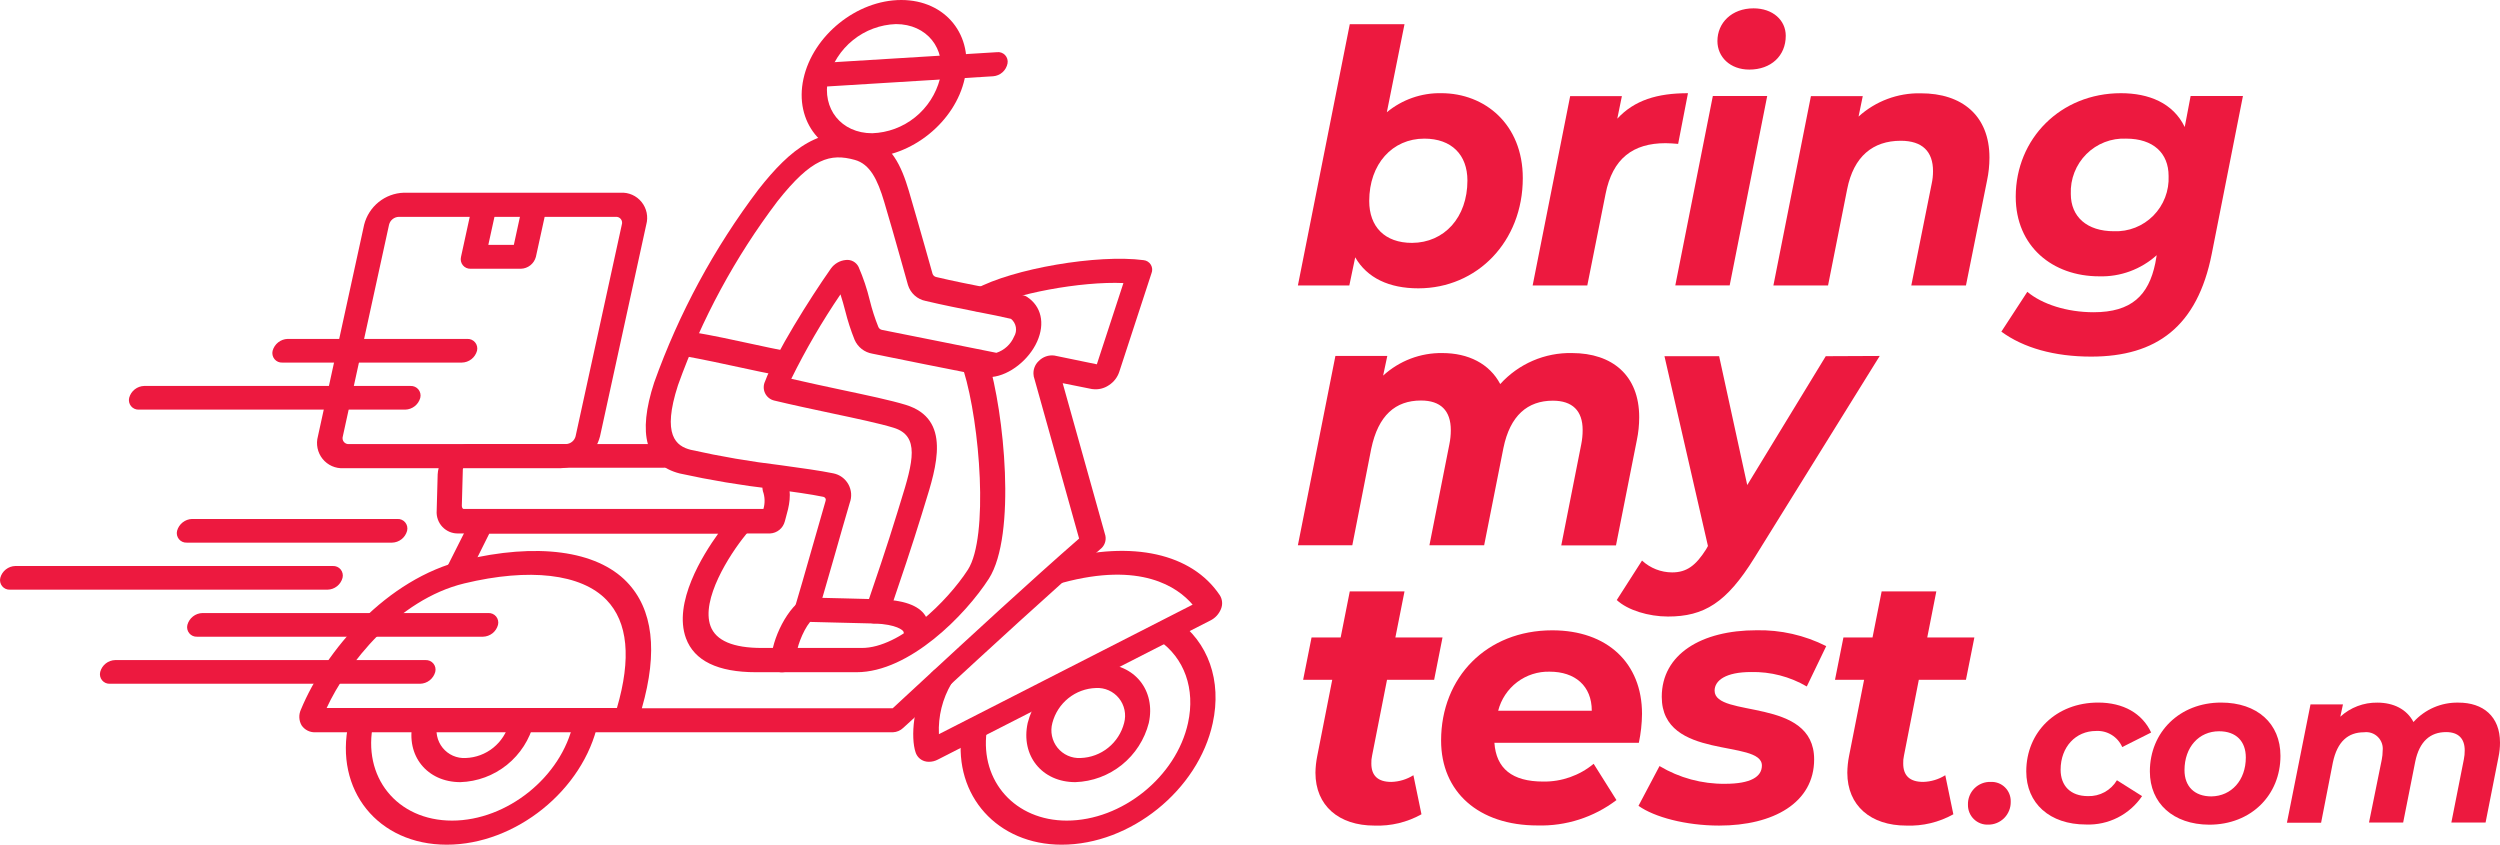
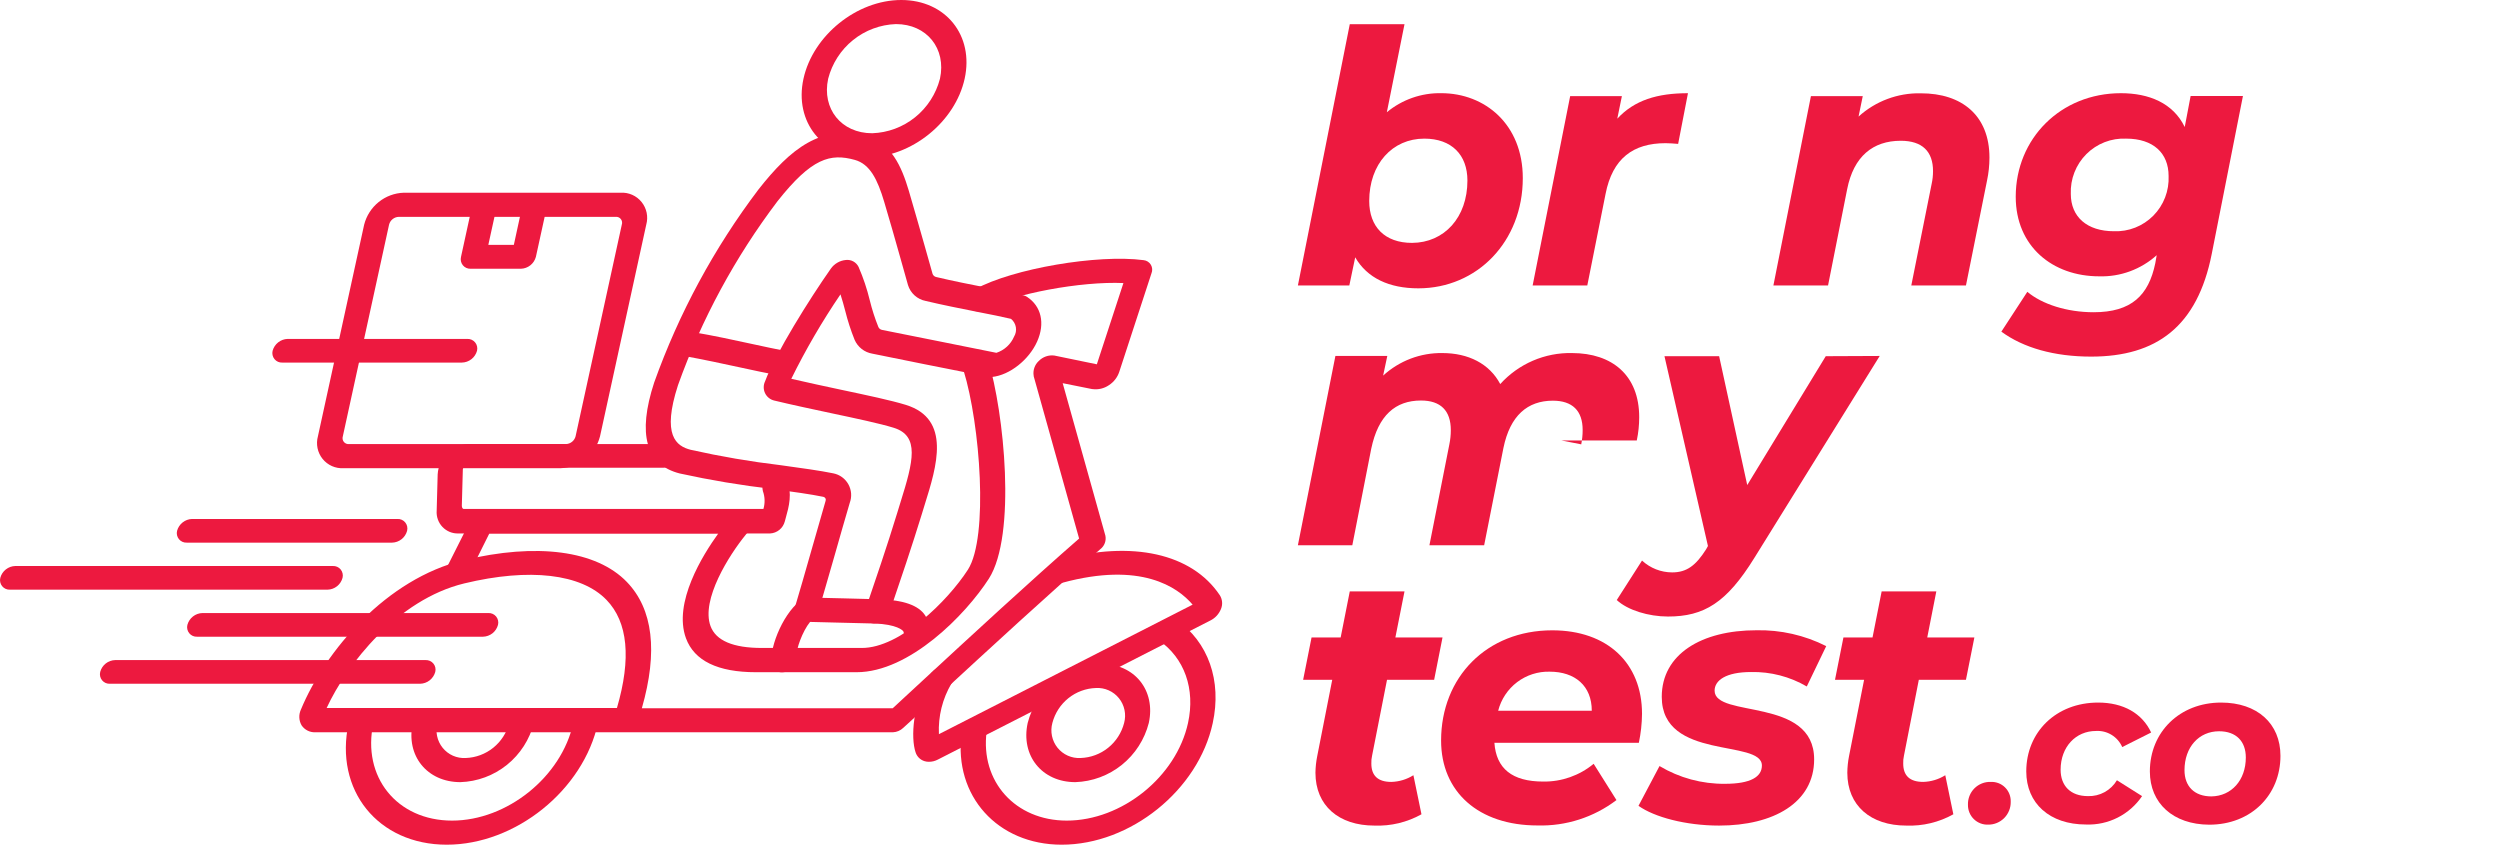
<svg xmlns="http://www.w3.org/2000/svg" width="219" height="74" viewBox="0 0 219 74" fill="none">
  <g clip-path="url(#clip0)">
    <path d="M133.397 15.601C133.397 21.183 129.377 25.258 124.248 25.258C121.699 25.258 119.764 24.361 118.716 22.541L118.2 25.009H113.695L118.241 2.12H123.035L121.487 9.832C122.826 8.723 124.515 8.131 126.25 8.163C130.084 8.163 133.397 10.895 133.397 15.601ZM128.546 15.814C128.546 13.564 127.163 12.144 124.769 12.144C121.972 12.144 119.944 14.368 119.944 17.607C119.944 19.857 121.296 21.277 123.696 21.277C126.518 21.261 128.546 19.053 128.546 15.814Z" fill="#ED193F" />
    <path d="M147.866 8.164L147.005 12.605C146.576 12.574 146.298 12.543 145.9 12.543C143.072 12.543 141.256 13.87 140.647 16.991L139.047 25.009H134.259L137.546 8.423H142.077L141.674 10.398C143.165 8.78 145.173 8.164 147.866 8.164Z" fill="#ED193F" />
-     <path d="M150.044 8.412H154.807L151.52 24.998H146.757L150.044 8.412ZM150.446 3.597C150.446 1.996 151.705 0.731 153.61 0.731C155.297 0.731 156.432 1.768 156.432 3.136C156.432 4.893 155.142 6.096 153.238 6.096C151.551 6.096 150.446 4.986 150.446 3.597Z" fill="#ED193F" />
    <path d="M174.276 13.808C174.275 14.482 174.205 15.154 174.065 15.814L172.217 25.009H167.429L169.209 16.125C169.293 15.751 169.334 15.368 169.333 14.985C169.333 13.284 168.409 12.331 166.505 12.331C164.08 12.331 162.377 13.689 161.809 16.586L160.137 25.009H155.349L158.636 8.423H163.177L162.81 10.211C164.299 8.861 166.244 8.132 168.249 8.174C171.882 8.163 174.276 10.138 174.276 13.808Z" fill="#ED193F" />
    <path d="M196.481 8.412L193.751 22.231C192.492 28.616 188.895 31.239 183.183 31.239C179.958 31.239 177.254 30.472 175.319 29.052L177.594 25.563C178.884 26.647 181.062 27.352 183.4 27.352C186.718 27.352 188.219 25.874 188.802 23.065L188.926 22.355C187.546 23.598 185.743 24.261 183.89 24.206C179.803 24.206 176.578 21.583 176.578 17.234C176.578 12.144 180.51 8.164 185.794 8.164C188.25 8.164 190.371 9.029 191.382 11.128L191.898 8.412H196.481ZM189.969 15.415C189.969 13.409 188.622 12.144 186.253 12.144C185.611 12.115 184.969 12.22 184.369 12.453C183.769 12.686 183.224 13.041 182.768 13.497C182.312 13.953 181.955 14.498 181.72 15.1C181.485 15.701 181.377 16.345 181.403 16.991C181.403 18.991 182.816 20.256 185.18 20.256C185.818 20.281 186.454 20.173 187.049 19.938C187.643 19.703 188.182 19.347 188.633 18.892C189.083 18.437 189.434 17.893 189.664 17.294C189.894 16.696 189.998 16.056 189.969 15.415Z" fill="#ED193F" />
-     <path d="M143.594 36.546C143.595 37.231 143.524 37.914 143.382 38.583L141.56 47.778H136.767L138.516 38.925C138.6 38.509 138.642 38.086 138.64 37.661C138.64 35.992 137.752 35.1 136.029 35.1C133.82 35.1 132.282 36.396 131.699 39.247L130.012 47.763H125.218L126.967 38.91C127.05 38.504 127.091 38.091 127.091 37.676C127.091 35.976 126.204 35.085 124.48 35.085C122.241 35.085 120.734 36.38 120.12 39.309L118.463 47.763H113.695L116.982 31.177H121.528L121.162 32.903C122.578 31.606 124.432 30.9 126.348 30.928C128.624 30.928 130.476 31.856 131.421 33.644C132.215 32.765 133.189 32.068 134.275 31.599C135.361 31.13 136.534 30.901 137.716 30.928C141.23 30.933 143.594 32.877 143.594 36.546Z" fill="#ED193F" />
+     <path d="M143.594 36.546C143.595 37.231 143.524 37.914 143.382 38.583H136.767L138.516 38.925C138.6 38.509 138.642 38.086 138.64 37.661C138.64 35.992 137.752 35.1 136.029 35.1C133.82 35.1 132.282 36.396 131.699 39.247L130.012 47.763H125.218L126.967 38.91C127.05 38.504 127.091 38.091 127.091 37.676C127.091 35.976 126.204 35.085 124.48 35.085C122.241 35.085 120.734 36.38 120.12 39.309L118.463 47.763H113.695L116.982 31.177H121.528L121.162 32.903C122.578 31.606 124.432 30.9 126.348 30.928C128.624 30.928 130.476 31.856 131.421 33.644C132.215 32.765 133.189 32.068 134.275 31.599C135.361 31.13 136.534 30.901 137.716 30.928C141.23 30.933 143.594 32.877 143.594 36.546Z" fill="#ED193F" />
    <path d="M164.663 31.182L153.672 48.888C151.241 52.806 149.275 54.008 146.112 54.008C144.424 54.008 142.582 53.454 141.628 52.562L143.841 49.105C144.562 49.771 145.504 50.141 146.483 50.142C147.742 50.142 148.547 49.556 149.461 48.11L149.616 47.83L145.807 31.203H150.596L153.057 42.492L159.936 31.203L164.663 31.182Z" fill="#ED193F" />
    <path d="M120.192 66.21C120.142 66.432 120.121 66.661 120.13 66.889C120.13 67.925 120.682 68.496 121.879 68.496C122.565 68.477 123.233 68.275 123.814 67.91L124.521 71.331C123.262 72.035 121.834 72.378 120.393 72.321C117.297 72.321 115.233 70.589 115.233 67.692C115.24 67.204 115.292 66.719 115.388 66.241L116.704 59.549H114.155L114.892 55.843H117.442L118.241 51.806H123.035L122.235 55.843H126.364L125.631 59.549H121.503L120.192 66.21Z" fill="#ED193F" />
    <path d="M143.563 65.07H130.91C131.065 67.319 132.458 68.465 135.182 68.465C136.794 68.49 138.361 67.939 139.605 66.909L141.602 70.087C139.615 71.596 137.177 72.38 134.687 72.31C129.527 72.31 126.24 69.377 126.24 64.873C126.24 59.321 130.234 55.216 135.977 55.216C140.802 55.216 143.841 58.088 143.841 62.53C143.833 63.383 143.739 64.234 143.563 65.07ZM131.24 62.26H139.44C139.44 60.073 137.964 58.839 135.755 58.839C134.728 58.811 133.721 59.134 132.901 59.755C132.081 60.377 131.495 61.26 131.24 62.26Z" fill="#ED193F" />
    <path d="M143.532 70.59L145.374 67.106C147.11 68.145 149.097 68.683 151.117 68.661C153.362 68.661 154.342 68.045 154.342 67.06C154.342 64.717 145.57 66.656 145.57 61.042C145.57 57.31 149.043 55.211 153.862 55.211C155.983 55.166 158.082 55.643 159.977 56.6L158.274 60.135C156.794 59.271 155.105 58.833 153.393 58.87C151.179 58.87 150.199 59.606 150.199 60.503C150.199 62.939 158.919 61.021 158.919 66.521C158.919 70.315 155.359 72.321 150.596 72.321C147.68 72.321 144.915 71.579 143.532 70.59Z" fill="#ED193F" />
    <path d="M166.784 66.21C166.734 66.432 166.713 66.661 166.722 66.889C166.722 67.925 167.274 68.495 168.471 68.495C169.157 68.477 169.825 68.275 170.406 67.91L171.113 71.331C169.854 72.035 168.425 72.377 166.985 72.321C163.889 72.321 161.825 70.589 161.825 67.692C161.83 67.205 161.88 66.719 161.974 66.241L163.295 59.549H160.746L161.484 55.843H164.033L164.833 51.806H169.622L168.827 55.843H172.955L172.217 59.549H168.089L166.784 66.21Z" fill="#ED193F" />
    <path d="M172.393 70.501C172.383 70.235 172.429 69.97 172.526 69.723C172.623 69.475 172.77 69.25 172.957 69.062C173.144 68.874 173.368 68.727 173.615 68.629C173.861 68.531 174.125 68.486 174.39 68.496C174.621 68.485 174.851 68.522 175.067 68.605C175.283 68.688 175.479 68.815 175.643 68.978C175.808 69.142 175.937 69.337 176.022 69.553C176.107 69.769 176.147 70 176.139 70.232C176.145 70.495 176.098 70.757 176 71.001C175.903 71.246 175.758 71.468 175.574 71.655C175.39 71.842 175.17 71.99 174.927 72.09C174.685 72.191 174.425 72.241 174.163 72.238C173.931 72.247 173.701 72.209 173.484 72.125C173.268 72.042 173.071 71.915 172.906 71.752C172.74 71.59 172.609 71.395 172.521 71.18C172.433 70.965 172.389 70.734 172.393 70.501Z" fill="#ED193F" />
    <path d="M177.501 67.578C177.501 64.131 180.113 61.545 183.797 61.545C186.006 61.545 187.657 62.488 188.441 64.168L185.907 65.443C185.713 65 185.389 64.627 184.977 64.375C184.566 64.123 184.087 64.003 183.606 64.033C181.841 64.033 180.51 65.422 180.51 67.428C180.51 68.832 181.372 69.74 182.909 69.74C183.417 69.755 183.919 69.635 184.364 69.391C184.809 69.146 185.182 68.787 185.443 68.35L187.646 69.74C187.105 70.538 186.37 71.186 185.51 71.621C184.651 72.056 183.696 72.265 182.734 72.227C179.555 72.227 177.501 70.377 177.501 67.578Z" fill="#ED193F" />
    <path d="M188.328 67.578C188.328 64.131 190.939 61.545 194.566 61.545C197.735 61.545 199.768 63.38 199.768 66.21C199.768 69.657 197.188 72.243 193.529 72.243C190.381 72.227 188.328 70.377 188.328 67.578ZM196.734 66.355C196.734 64.945 195.893 64.059 194.391 64.059C192.626 64.059 191.362 65.448 191.362 67.469C191.362 68.879 192.224 69.765 193.72 69.765C195.469 69.74 196.734 68.35 196.734 66.355Z" fill="#ED193F" />
-     <path d="M219 65.054C219.001 65.483 218.956 65.91 218.866 66.329L217.736 72.056H214.738L215.832 66.526C215.886 66.265 215.912 65.999 215.909 65.733C215.909 64.696 215.352 64.131 214.278 64.131C212.895 64.131 211.936 64.945 211.574 66.723L210.517 72.056H207.524L208.643 66.541C208.694 66.287 208.72 66.028 208.721 65.769C208.748 65.548 208.724 65.324 208.652 65.114C208.579 64.903 208.46 64.713 208.302 64.556C208.145 64.399 207.954 64.281 207.743 64.21C207.533 64.139 207.31 64.118 207.09 64.147C205.687 64.147 204.747 64.961 204.36 66.79L203.328 72.072H200.335L202.4 61.706H205.243L205.011 62.784C205.897 61.973 207.058 61.532 208.256 61.55C209.675 61.55 210.837 62.131 211.42 63.25C211.916 62.7 212.525 62.264 213.204 61.97C213.884 61.677 214.618 61.534 215.357 61.55C217.524 61.545 219 62.758 219 65.054Z" fill="#ED193F" />
    <path d="M67.46 46.731H40.157C39.897 46.74 39.639 46.694 39.398 46.596C39.158 46.497 38.941 46.349 38.761 46.161C38.581 45.973 38.443 45.748 38.356 45.503C38.268 45.257 38.233 44.996 38.253 44.736L38.34 41.553C38.36 41.192 38.451 40.837 38.608 40.511C38.765 40.184 38.984 39.892 39.254 39.651C39.728 39.188 40.358 38.919 41.019 38.9H58.605C58.735 38.892 58.865 38.916 58.984 38.969C59.103 39.021 59.208 39.101 59.291 39.202C59.374 39.303 59.432 39.422 59.461 39.549C59.489 39.677 59.488 39.809 59.456 39.936C59.377 40.228 59.206 40.486 58.969 40.673C58.732 40.86 58.441 40.965 58.14 40.973H40.596C40.562 41.016 40.544 41.069 40.544 41.123L40.456 44.306C40.456 44.482 40.544 44.58 40.606 44.58H66.876C67.027 44.071 67.011 43.525 66.83 43.026C66.754 42.74 66.784 42.437 66.912 42.171C67.041 41.905 67.261 41.695 67.532 41.579C67.646 41.503 67.775 41.453 67.91 41.431C68.046 41.408 68.184 41.416 68.316 41.451C68.448 41.487 68.572 41.551 68.678 41.638C68.784 41.725 68.87 41.834 68.93 41.958C69.421 43.254 69.111 44.378 68.832 45.368L68.75 45.674C68.674 45.965 68.509 46.225 68.277 46.415C68.045 46.605 67.759 46.716 67.46 46.731Z" fill="#ED193F" />
    <path d="M75.035 58.886H66.221C62.883 58.886 60.818 57.886 60.091 55.911C58.95 52.801 61.562 48.613 62.924 46.731H42.866L41.044 50.391C40.911 50.661 40.693 50.88 40.423 51.014C40.154 51.148 39.848 51.189 39.553 51.132C39.425 51.093 39.307 51.025 39.21 50.933C39.112 50.841 39.038 50.727 38.992 50.601C38.946 50.474 38.929 50.339 38.944 50.206C38.96 50.072 39.005 49.944 39.078 49.831L40.936 46.141C41.134 45.698 41.452 45.319 41.853 45.049C42.255 44.779 42.724 44.627 43.207 44.611H64.477C64.725 44.599 64.971 44.665 65.18 44.8C65.389 44.934 65.551 45.131 65.643 45.363C65.722 45.621 65.733 45.896 65.674 46.159C65.615 46.423 65.489 46.666 65.308 46.866C63.878 48.618 61.391 52.536 62.243 54.848C62.712 56.118 64.219 56.761 66.732 56.761H75.504C78.843 56.761 83.007 52.666 84.793 49.898C86.614 47.037 85.856 37.163 84.416 32.478C84.36 32.187 84.407 31.885 84.549 31.626C84.692 31.366 84.92 31.165 85.195 31.058C85.312 30.987 85.442 30.942 85.578 30.927C85.713 30.912 85.85 30.927 85.979 30.97C86.108 31.014 86.226 31.085 86.325 31.179C86.424 31.272 86.502 31.387 86.552 31.514C87.961 36.101 89.06 46.871 86.625 50.691C84.581 53.869 79.664 58.886 75.035 58.886Z" fill="#ED193F" />
    <path d="M49.115 41.014H30.1C29.75 41.035 29.401 40.972 29.081 40.831C28.761 40.689 28.479 40.472 28.259 40.199C28.039 39.926 27.887 39.604 27.816 39.26C27.745 38.916 27.756 38.559 27.85 38.221L31.901 19.675C32.101 18.896 32.547 18.203 33.172 17.699C33.797 17.195 34.567 16.909 35.368 16.882H54.363C54.712 16.861 55.061 16.924 55.382 17.066C55.702 17.207 55.983 17.424 56.203 17.697C56.423 17.97 56.575 18.292 56.647 18.636C56.718 18.98 56.706 19.337 56.613 19.675L52.562 38.221C52.364 38.997 51.921 39.688 51.3 40.192C50.679 40.695 49.913 40.984 49.115 41.014ZM34.93 18.996C34.734 19.002 34.546 19.072 34.394 19.194C34.241 19.317 34.132 19.485 34.083 19.675L30.032 38.221C30.005 38.303 29.999 38.391 30.014 38.477C30.03 38.563 30.066 38.643 30.121 38.711C30.175 38.778 30.246 38.831 30.326 38.864C30.406 38.897 30.493 38.909 30.579 38.9H49.579C49.774 38.893 49.961 38.823 50.112 38.7C50.264 38.578 50.372 38.41 50.421 38.221L54.471 19.675C54.499 19.593 54.505 19.505 54.489 19.419C54.474 19.333 54.437 19.253 54.383 19.185C54.328 19.118 54.258 19.065 54.178 19.032C54.098 18.999 54.01 18.987 53.924 18.996H34.93Z" fill="#ED193F" />
    <path d="M76.619 54.61H76.49C76.358 54.597 76.231 54.553 76.119 54.482C76.007 54.41 75.914 54.313 75.846 54.198C75.779 54.084 75.739 53.955 75.731 53.822C75.723 53.689 75.746 53.556 75.799 53.433C76.578 51.153 77.754 47.701 78.601 44.917C78.694 44.606 78.791 44.29 78.889 43.979C80.009 40.408 80.577 38.184 78.291 37.474C77.068 37.096 74.988 36.655 72.785 36.189C71.134 35.837 69.426 35.474 67.811 35.085C67.639 35.043 67.479 34.964 67.342 34.852C67.205 34.741 67.094 34.6 67.018 34.44C66.942 34.281 66.902 34.106 66.902 33.928C66.901 33.751 66.94 33.576 67.016 33.416C67.924 30.97 70.933 26.16 72.775 23.542C72.926 23.326 73.122 23.146 73.349 23.014C73.576 22.881 73.829 22.8 74.091 22.775C74.317 22.747 74.546 22.79 74.747 22.899C74.947 23.008 75.109 23.176 75.21 23.381C75.623 24.33 75.953 25.314 76.196 26.32C76.39 27.111 76.64 27.887 76.944 28.642C76.973 28.71 77.019 28.769 77.076 28.814C77.134 28.859 77.202 28.889 77.274 28.901C79.922 29.42 83.761 30.208 86.563 30.762L87.285 30.907C87.629 30.794 87.944 30.609 88.211 30.364C88.478 30.12 88.69 29.82 88.833 29.487C88.983 29.239 89.038 28.945 88.989 28.659C88.939 28.373 88.789 28.115 88.565 27.932C87.827 27.756 86.8 27.549 85.624 27.321C84.184 27.035 82.558 26.714 81.088 26.362C80.729 26.293 80.395 26.127 80.122 25.882C79.85 25.638 79.648 25.323 79.54 24.973C79.297 24.122 79.07 23.309 78.843 22.495C78.42 20.997 77.981 19.442 77.455 17.68C76.877 15.741 76.216 14.373 74.875 14.005C72.744 13.419 71.113 13.824 68.105 17.633C64.401 22.524 61.464 27.955 59.394 33.737C57.96 38.143 59.234 39.081 60.509 39.403C63.119 39.988 65.758 40.439 68.414 40.755C70.179 40.999 71.846 41.227 72.997 41.465C73.273 41.519 73.534 41.632 73.763 41.798C73.991 41.964 74.18 42.178 74.317 42.424C74.454 42.671 74.536 42.946 74.557 43.227C74.577 43.51 74.536 43.793 74.436 44.057C73.977 45.612 73.549 47.12 73.136 48.572C72.62 50.313 72.176 51.961 71.717 53.485C71.62 53.769 71.435 54.015 71.189 54.186C70.942 54.356 70.648 54.443 70.349 54.434C70.217 54.429 70.088 54.392 69.973 54.327C69.858 54.261 69.76 54.169 69.687 54.058C69.614 53.947 69.569 53.82 69.555 53.688C69.541 53.556 69.558 53.422 69.606 53.299C70.06 51.79 70.525 50.147 71.02 48.416C71.433 46.96 71.861 45.456 72.321 43.881C72.335 43.845 72.341 43.806 72.339 43.768C72.337 43.729 72.327 43.691 72.308 43.657C72.29 43.623 72.265 43.593 72.234 43.57C72.203 43.547 72.167 43.531 72.13 43.523C71.041 43.295 69.405 43.072 67.671 42.834C64.941 42.518 62.229 42.065 59.544 41.476C56.582 40.724 55.823 38.044 57.304 33.514C59.474 27.44 62.556 21.735 66.443 16.597C69.255 13.02 71.939 10.864 75.876 11.932C78.085 12.533 78.972 14.575 79.607 16.695C80.123 18.473 80.577 20.033 81 21.536C81.227 22.35 81.454 23.159 81.697 24.003C81.725 24.074 81.772 24.136 81.832 24.183C81.891 24.231 81.962 24.261 82.037 24.273C83.472 24.615 85.077 24.931 86.496 25.211C87.791 25.47 88.906 25.688 89.695 25.885C89.788 25.908 89.877 25.946 89.958 25.999C91.222 26.823 91.563 28.321 90.856 29.912C90.149 31.503 88.462 32.861 86.903 33.022C86.802 33.032 86.7 33.032 86.599 33.022L85.701 32.841C82.894 32.286 79.049 31.524 76.413 30.98C76.075 30.923 75.757 30.783 75.487 30.572C75.216 30.362 75.003 30.087 74.865 29.772C74.533 28.948 74.259 28.101 74.044 27.238C73.91 26.745 73.786 26.263 73.626 25.786C72.02 28.148 70.581 30.62 69.317 33.183C70.736 33.514 72.228 33.831 73.678 34.142C75.922 34.618 78.043 35.064 79.354 35.468C83.353 36.707 82.053 40.859 81.01 44.192C80.912 44.498 80.82 44.809 80.727 45.114C79.932 47.706 78.895 50.79 77.899 53.708C77.797 53.968 77.622 54.192 77.394 54.353C77.167 54.513 76.897 54.603 76.619 54.61Z" fill="#ED193F" />
    <path d="M93.003 73.995C87.388 73.995 83.539 69.724 84.23 64.266L86.429 64.085C85.861 68.459 88.947 71.885 93.447 71.885C98.276 71.885 103.039 68.05 104.071 63.333C104.722 60.353 103.762 57.632 101.491 56.077L103.039 54.278C105.852 56.242 107.044 59.632 106.234 63.349C104.964 69.216 99.025 73.995 93.003 73.995Z" fill="#ED193F" />
    <path d="M94.2 68.516C91.274 68.516 89.401 66.189 90.025 63.333C90.396 61.887 91.223 60.6 92.383 59.665C93.543 58.731 94.974 58.199 96.46 58.15C99.386 58.15 101.259 60.472 100.635 63.333C100.263 64.779 99.436 66.066 98.276 67C97.116 67.934 95.686 68.466 94.2 68.516ZM96.001 60.27C95.121 60.298 94.274 60.612 93.587 61.164C92.9 61.717 92.409 62.477 92.187 63.333C92.086 63.705 92.074 64.096 92.153 64.473C92.232 64.851 92.399 65.204 92.64 65.504C92.882 65.803 93.191 66.041 93.542 66.197C93.893 66.353 94.276 66.423 94.659 66.401C95.54 66.373 96.387 66.058 97.074 65.505C97.762 64.952 98.252 64.19 98.473 63.333C98.574 62.961 98.586 62.571 98.507 62.194C98.428 61.816 98.261 61.463 98.02 61.164C97.778 60.864 97.469 60.627 97.118 60.472C96.767 60.316 96.384 60.247 96.001 60.27Z" fill="#ED193F" />
    <path d="M39.135 73.995C33.113 73.995 29.259 69.216 30.543 63.333H32.711C31.679 68.05 34.775 71.885 39.6 71.885C44.424 71.885 49.192 68.05 50.219 63.333H52.382C51.102 69.216 45.157 73.995 39.135 73.995Z" fill="#ED193F" />
    <path d="M40.332 68.516C37.407 68.516 35.533 66.189 36.158 63.333H38.325C38.222 63.705 38.21 64.096 38.288 64.474C38.366 64.852 38.533 65.206 38.775 65.506C39.017 65.806 39.326 66.044 39.678 66.2C40.03 66.355 40.413 66.424 40.797 66.401C41.676 66.371 42.522 66.056 43.209 65.503C43.895 64.95 44.385 64.189 44.605 63.333H46.767C46.397 64.779 45.569 66.066 44.409 67.001C43.249 67.935 41.819 68.467 40.332 68.516Z" fill="#ED193F" />
-     <path d="M71.485 7.63C71.359 7.638 71.232 7.618 71.115 7.57C70.999 7.522 70.894 7.447 70.811 7.352C70.728 7.256 70.667 7.143 70.635 7.02C70.602 6.898 70.598 6.769 70.623 6.645C70.681 6.346 70.836 6.074 71.062 5.871C71.288 5.668 71.574 5.545 71.877 5.52L87.326 4.572C87.457 4.554 87.591 4.567 87.715 4.611C87.84 4.655 87.953 4.728 88.044 4.824C88.135 4.921 88.202 5.037 88.24 5.164C88.277 5.291 88.284 5.426 88.26 5.556C88.202 5.856 88.047 6.128 87.819 6.332C87.592 6.535 87.305 6.657 87.001 6.681L71.557 7.63H71.485Z" fill="#ED193F" />
    <path d="M68.244 32.856C68.18 32.861 68.117 32.861 68.053 32.856C67.129 32.68 66.077 32.457 64.957 32.213C63.409 31.876 61.623 31.493 59.895 31.177C59.764 31.157 59.639 31.106 59.532 31.028C59.424 30.95 59.336 30.848 59.276 30.73C59.215 30.611 59.184 30.48 59.184 30.347C59.184 30.213 59.215 30.082 59.276 29.964C59.387 29.681 59.587 29.442 59.846 29.285C60.106 29.128 60.409 29.06 60.71 29.093C62.48 29.394 64.276 29.782 65.87 30.13C66.964 30.368 68.007 30.591 68.904 30.762C69.035 30.785 69.159 30.839 69.265 30.919C69.371 30.999 69.457 31.103 69.516 31.223C69.574 31.343 69.603 31.475 69.601 31.608C69.599 31.741 69.565 31.872 69.503 31.99C69.397 32.24 69.222 32.454 68.999 32.608C68.776 32.761 68.514 32.847 68.244 32.856Z" fill="#ED193F" />
    <path d="M45.632 23.542H41.235C41.105 23.549 40.975 23.526 40.856 23.473C40.737 23.421 40.632 23.341 40.549 23.24C40.466 23.139 40.408 23.02 40.379 22.892C40.351 22.765 40.352 22.632 40.384 22.505L41.375 17.96C41.455 17.668 41.626 17.411 41.863 17.224C42.1 17.038 42.39 16.932 42.691 16.923C42.82 16.917 42.95 16.941 43.068 16.994C43.187 17.047 43.292 17.127 43.374 17.227C43.457 17.328 43.515 17.447 43.544 17.574C43.573 17.701 43.573 17.833 43.542 17.96L42.778 21.448H45.013L45.771 17.96C45.852 17.668 46.023 17.411 46.26 17.224C46.496 17.038 46.786 16.932 47.087 16.923C47.217 16.917 47.346 16.941 47.465 16.994C47.584 17.047 47.688 17.127 47.771 17.227C47.854 17.328 47.912 17.447 47.941 17.574C47.97 17.701 47.969 17.833 47.938 17.96L46.943 22.505C46.864 22.797 46.694 23.055 46.458 23.241C46.222 23.428 45.932 23.534 45.632 23.542Z" fill="#ED193F" />
    <path d="M81.366 66.733C81.242 66.734 81.119 66.717 81 66.681C80.812 66.626 80.64 66.525 80.5 66.387C80.361 66.248 80.257 66.077 80.2 65.888C79.787 64.644 79.916 61.628 81.49 59.093C81.642 58.831 81.878 58.629 82.16 58.521C82.441 58.413 82.751 58.404 83.038 58.497C83.16 58.555 83.266 58.64 83.351 58.745C83.435 58.85 83.494 58.974 83.525 59.105C83.555 59.237 83.555 59.373 83.525 59.505C83.496 59.637 83.437 59.76 83.353 59.866C82.559 61.207 82.175 62.754 82.249 64.313L104.474 52.967C103.148 51.412 99.933 49.183 93.049 51.054C92.925 51.105 92.791 51.126 92.658 51.115C92.524 51.105 92.395 51.064 92.28 50.995C92.165 50.926 92.068 50.832 91.995 50.719C91.923 50.606 91.877 50.478 91.862 50.344C91.862 50.04 91.964 49.745 92.151 49.506C92.338 49.267 92.6 49.099 92.894 49.028C99.185 47.322 104.402 48.483 106.853 52.138C106.968 52.318 107.037 52.523 107.054 52.737C107.072 52.95 107.036 53.164 106.951 53.361C106.776 53.791 106.452 54.143 106.037 54.351L82.161 66.536C81.917 66.667 81.644 66.735 81.366 66.733Z" fill="#ED193F" />
    <path d="M78.224 64.147H34.842H27.617C27.383 64.157 27.15 64.106 26.941 64C26.731 63.894 26.552 63.736 26.42 63.541C26.3 63.333 26.232 63.099 26.221 62.859C26.21 62.619 26.258 62.38 26.358 62.162C28.505 56.979 33.872 50.702 40.59 49.079C47.03 47.525 52.247 48.219 54.91 50.977C57.206 53.355 57.65 57.072 56.226 62.042H78.203L80.825 59.617C84.896 55.854 90.402 50.774 94.53 47.177L90.552 32.96V32.934C90.51 32.697 90.529 32.453 90.605 32.225C90.682 31.997 90.814 31.791 90.99 31.628C91.166 31.446 91.382 31.308 91.62 31.224C91.858 31.14 92.112 31.113 92.363 31.146L96.083 31.913L98.411 24.796C94.716 24.631 88.761 25.719 86.227 27.098C86.115 27.177 85.987 27.231 85.853 27.258C85.718 27.284 85.579 27.282 85.446 27.251C85.312 27.22 85.186 27.162 85.076 27.079C84.966 26.996 84.875 26.892 84.808 26.771C84.722 26.49 84.74 26.188 84.86 25.92C84.979 25.651 85.192 25.436 85.459 25.315C88.725 23.532 96.156 22.257 100.186 22.79C100.315 22.804 100.44 22.847 100.549 22.918C100.659 22.988 100.751 23.083 100.817 23.196C100.883 23.308 100.922 23.435 100.931 23.565C100.94 23.695 100.918 23.826 100.867 23.946L98.055 32.55C97.898 33.042 97.575 33.464 97.141 33.742C96.72 34.031 96.207 34.153 95.702 34.084H95.671L93.091 33.566L96.832 46.923C96.876 47.141 96.859 47.366 96.782 47.574C96.706 47.782 96.573 47.964 96.398 48.1C92.27 51.671 86.418 57.056 82.151 60.995L79.122 63.763C78.879 63.996 78.56 64.133 78.224 64.147ZM28.613 62.022H54.043C55.312 57.678 55.008 54.496 53.13 52.552C50.916 50.256 46.375 49.733 40.673 51.106C34.801 52.526 30.368 58.217 28.613 62.022Z" fill="#ED193F" />
    <path d="M75.938 13.787C72.047 13.787 69.555 10.677 70.385 6.894C71.216 3.11 75.055 0 78.951 0C82.847 0 85.335 3.11 84.504 6.894C83.673 10.677 79.834 13.787 75.938 13.787ZM78.487 2.11C77.116 2.156 75.796 2.648 74.726 3.51C73.655 4.372 72.891 5.559 72.548 6.894C71.975 9.527 73.698 11.672 76.402 11.672C77.773 11.626 79.092 11.136 80.162 10.274C81.233 9.413 81.997 8.227 82.342 6.894C82.915 4.255 81.186 2.11 78.487 2.11Z" fill="#ED193F" />
    <path d="M42.314 55.776H17.266C17.136 55.783 17.006 55.76 16.887 55.707C16.768 55.655 16.663 55.575 16.58 55.474C16.497 55.373 16.439 55.254 16.41 55.126C16.381 54.999 16.383 54.866 16.415 54.739C16.494 54.448 16.665 54.189 16.902 54.003C17.139 53.816 17.43 53.711 17.731 53.703H42.773C42.903 53.696 43.033 53.719 43.152 53.772C43.272 53.824 43.377 53.904 43.46 54.005C43.543 54.106 43.601 54.225 43.629 54.352C43.658 54.48 43.656 54.612 43.625 54.739C43.547 55.031 43.377 55.29 43.141 55.477C42.904 55.663 42.614 55.768 42.314 55.776Z" fill="#ED193F" />
    <path d="M36.808 59.897H9.629C9.499 59.904 9.369 59.88 9.25 59.828C9.131 59.775 9.025 59.695 8.942 59.594C8.86 59.493 8.801 59.374 8.773 59.247C8.744 59.119 8.746 58.987 8.778 58.86C8.855 58.568 9.025 58.31 9.261 58.123C9.498 57.936 9.788 57.831 10.088 57.823H37.278C37.407 57.816 37.537 57.84 37.657 57.892C37.776 57.945 37.881 58.025 37.964 58.126C38.047 58.226 38.105 58.345 38.134 58.473C38.162 58.6 38.161 58.733 38.129 58.86C38.048 59.152 37.877 59.41 37.639 59.597C37.401 59.784 37.11 59.889 36.808 59.897Z" fill="#ED193F" />
    <path d="M40.461 31.762H24.733C24.603 31.77 24.473 31.746 24.354 31.694C24.235 31.641 24.129 31.561 24.046 31.46C23.964 31.359 23.905 31.24 23.877 31.113C23.848 30.985 23.85 30.853 23.881 30.726C23.962 30.434 24.133 30.177 24.37 29.99C24.607 29.804 24.897 29.698 25.197 29.689H40.936C41.066 29.683 41.195 29.707 41.314 29.76C41.432 29.813 41.537 29.893 41.62 29.994C41.703 30.094 41.761 30.213 41.79 30.34C41.819 30.467 41.818 30.599 41.788 30.726C41.707 31.019 41.535 31.279 41.296 31.465C41.057 31.652 40.764 31.756 40.461 31.762Z" fill="#ED193F" />
-     <path d="M35.502 35.883H12.168C12.038 35.89 11.908 35.867 11.789 35.814C11.669 35.762 11.564 35.682 11.481 35.581C11.398 35.48 11.34 35.361 11.312 35.233C11.283 35.106 11.285 34.973 11.316 34.846C11.395 34.555 11.565 34.297 11.801 34.11C12.037 33.923 12.327 33.818 12.627 33.81H35.967C36.096 33.804 36.226 33.828 36.344 33.881C36.463 33.934 36.568 34.014 36.651 34.114C36.733 34.215 36.791 34.333 36.821 34.46C36.85 34.587 36.849 34.72 36.818 34.846C36.739 35.138 36.568 35.396 36.331 35.583C36.094 35.77 35.803 35.875 35.502 35.883Z" fill="#ED193F" />
    <path d="M28.696 51.655H0.877C0.747 51.663 0.617 51.639 0.498 51.586C0.379 51.534 0.274 51.454 0.191 51.353C0.108 51.252 0.05 51.133 0.021 51.006C-0.008 50.878 -0.006 50.745 0.026 50.619C0.104 50.327 0.274 50.069 0.51 49.883C0.746 49.696 1.036 49.59 1.336 49.582H29.155C29.285 49.575 29.415 49.599 29.534 49.651C29.654 49.703 29.759 49.783 29.842 49.884C29.925 49.985 29.983 50.104 30.011 50.232C30.04 50.359 30.038 50.492 30.007 50.619C29.929 50.91 29.759 51.169 29.523 51.356C29.287 51.543 28.997 51.648 28.696 51.655Z" fill="#ED193F" />
    <path d="M34.352 47.535H16.363C16.233 47.542 16.103 47.518 15.984 47.466C15.865 47.413 15.759 47.333 15.677 47.233C15.594 47.132 15.536 47.013 15.507 46.885C15.478 46.758 15.48 46.625 15.512 46.498C15.592 46.208 15.762 45.95 15.998 45.764C16.233 45.578 16.522 45.471 16.822 45.462H34.811C34.941 45.454 35.071 45.478 35.19 45.53C35.309 45.583 35.415 45.663 35.497 45.764C35.58 45.864 35.638 45.984 35.667 46.111C35.696 46.239 35.694 46.371 35.662 46.498C35.584 46.79 35.415 47.048 35.178 47.235C34.942 47.422 34.652 47.527 34.352 47.535Z" fill="#ED193F" />
    <path d="M68.492 58.891C68.309 58.9 68.128 58.849 67.977 58.747C67.825 58.644 67.711 58.495 67.651 58.321C67.258 57.108 68.466 53.905 70.076 52.645C70.313 52.446 70.613 52.339 70.922 52.345L73.925 52.417C75.262 52.448 76.392 52.474 77.114 52.5C79.132 52.568 80.453 53.019 81.041 53.905C81.235 54.21 81.355 54.557 81.389 54.917C81.424 55.278 81.374 55.641 81.243 55.978C81.145 56.266 80.957 56.515 80.707 56.686C80.456 56.857 80.157 56.942 79.855 56.927C79.723 56.918 79.595 56.878 79.481 56.811C79.367 56.743 79.271 56.649 79.201 56.536C79.13 56.424 79.087 56.297 79.075 56.165C79.063 56.032 79.083 55.899 79.132 55.776C79.215 55.517 79.173 55.398 79.132 55.309C79.091 55.221 78.559 54.688 76.598 54.62L73.435 54.542L70.963 54.48C70.282 55.309 69.725 56.937 69.802 57.357C69.863 57.645 69.82 57.946 69.682 58.206C69.543 58.466 69.317 58.668 69.044 58.777C68.87 58.856 68.682 58.895 68.492 58.891Z" fill="#ED193F" />
  </g>
  <defs>
    <clipPath id="clip0">
      <rect width="219" height="74" fill="white" />
    </clipPath>
  </defs>
</svg>